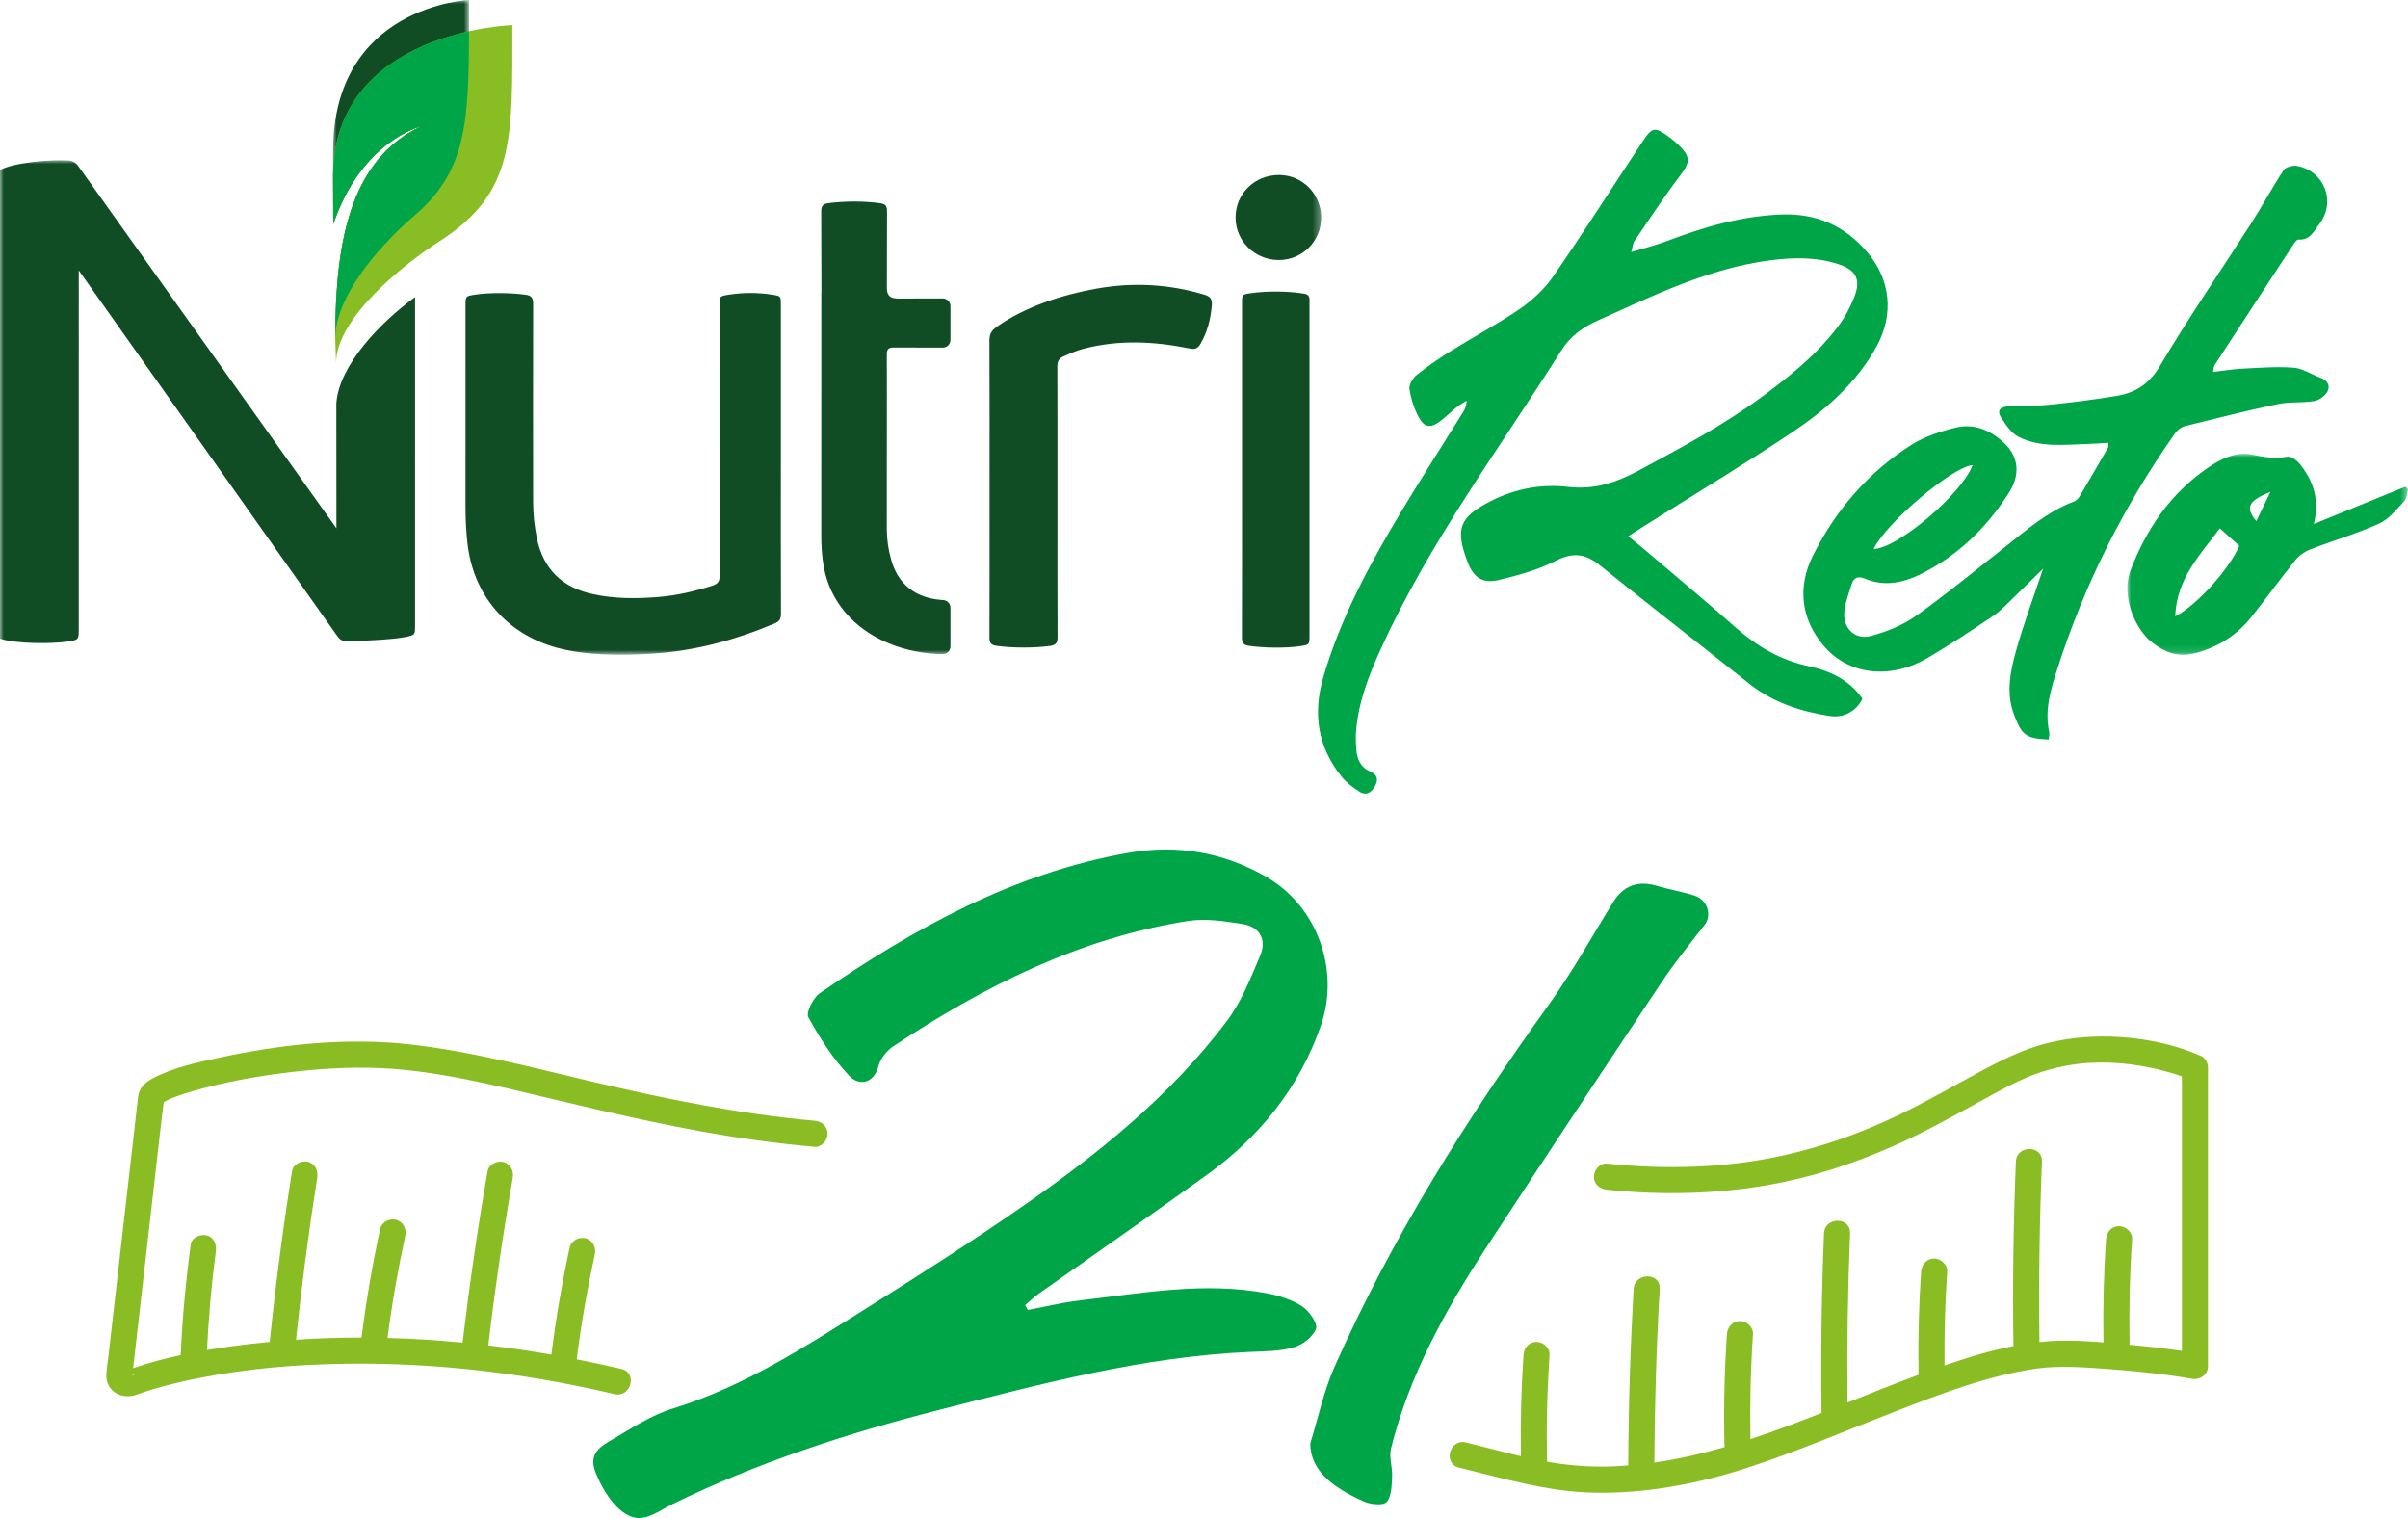
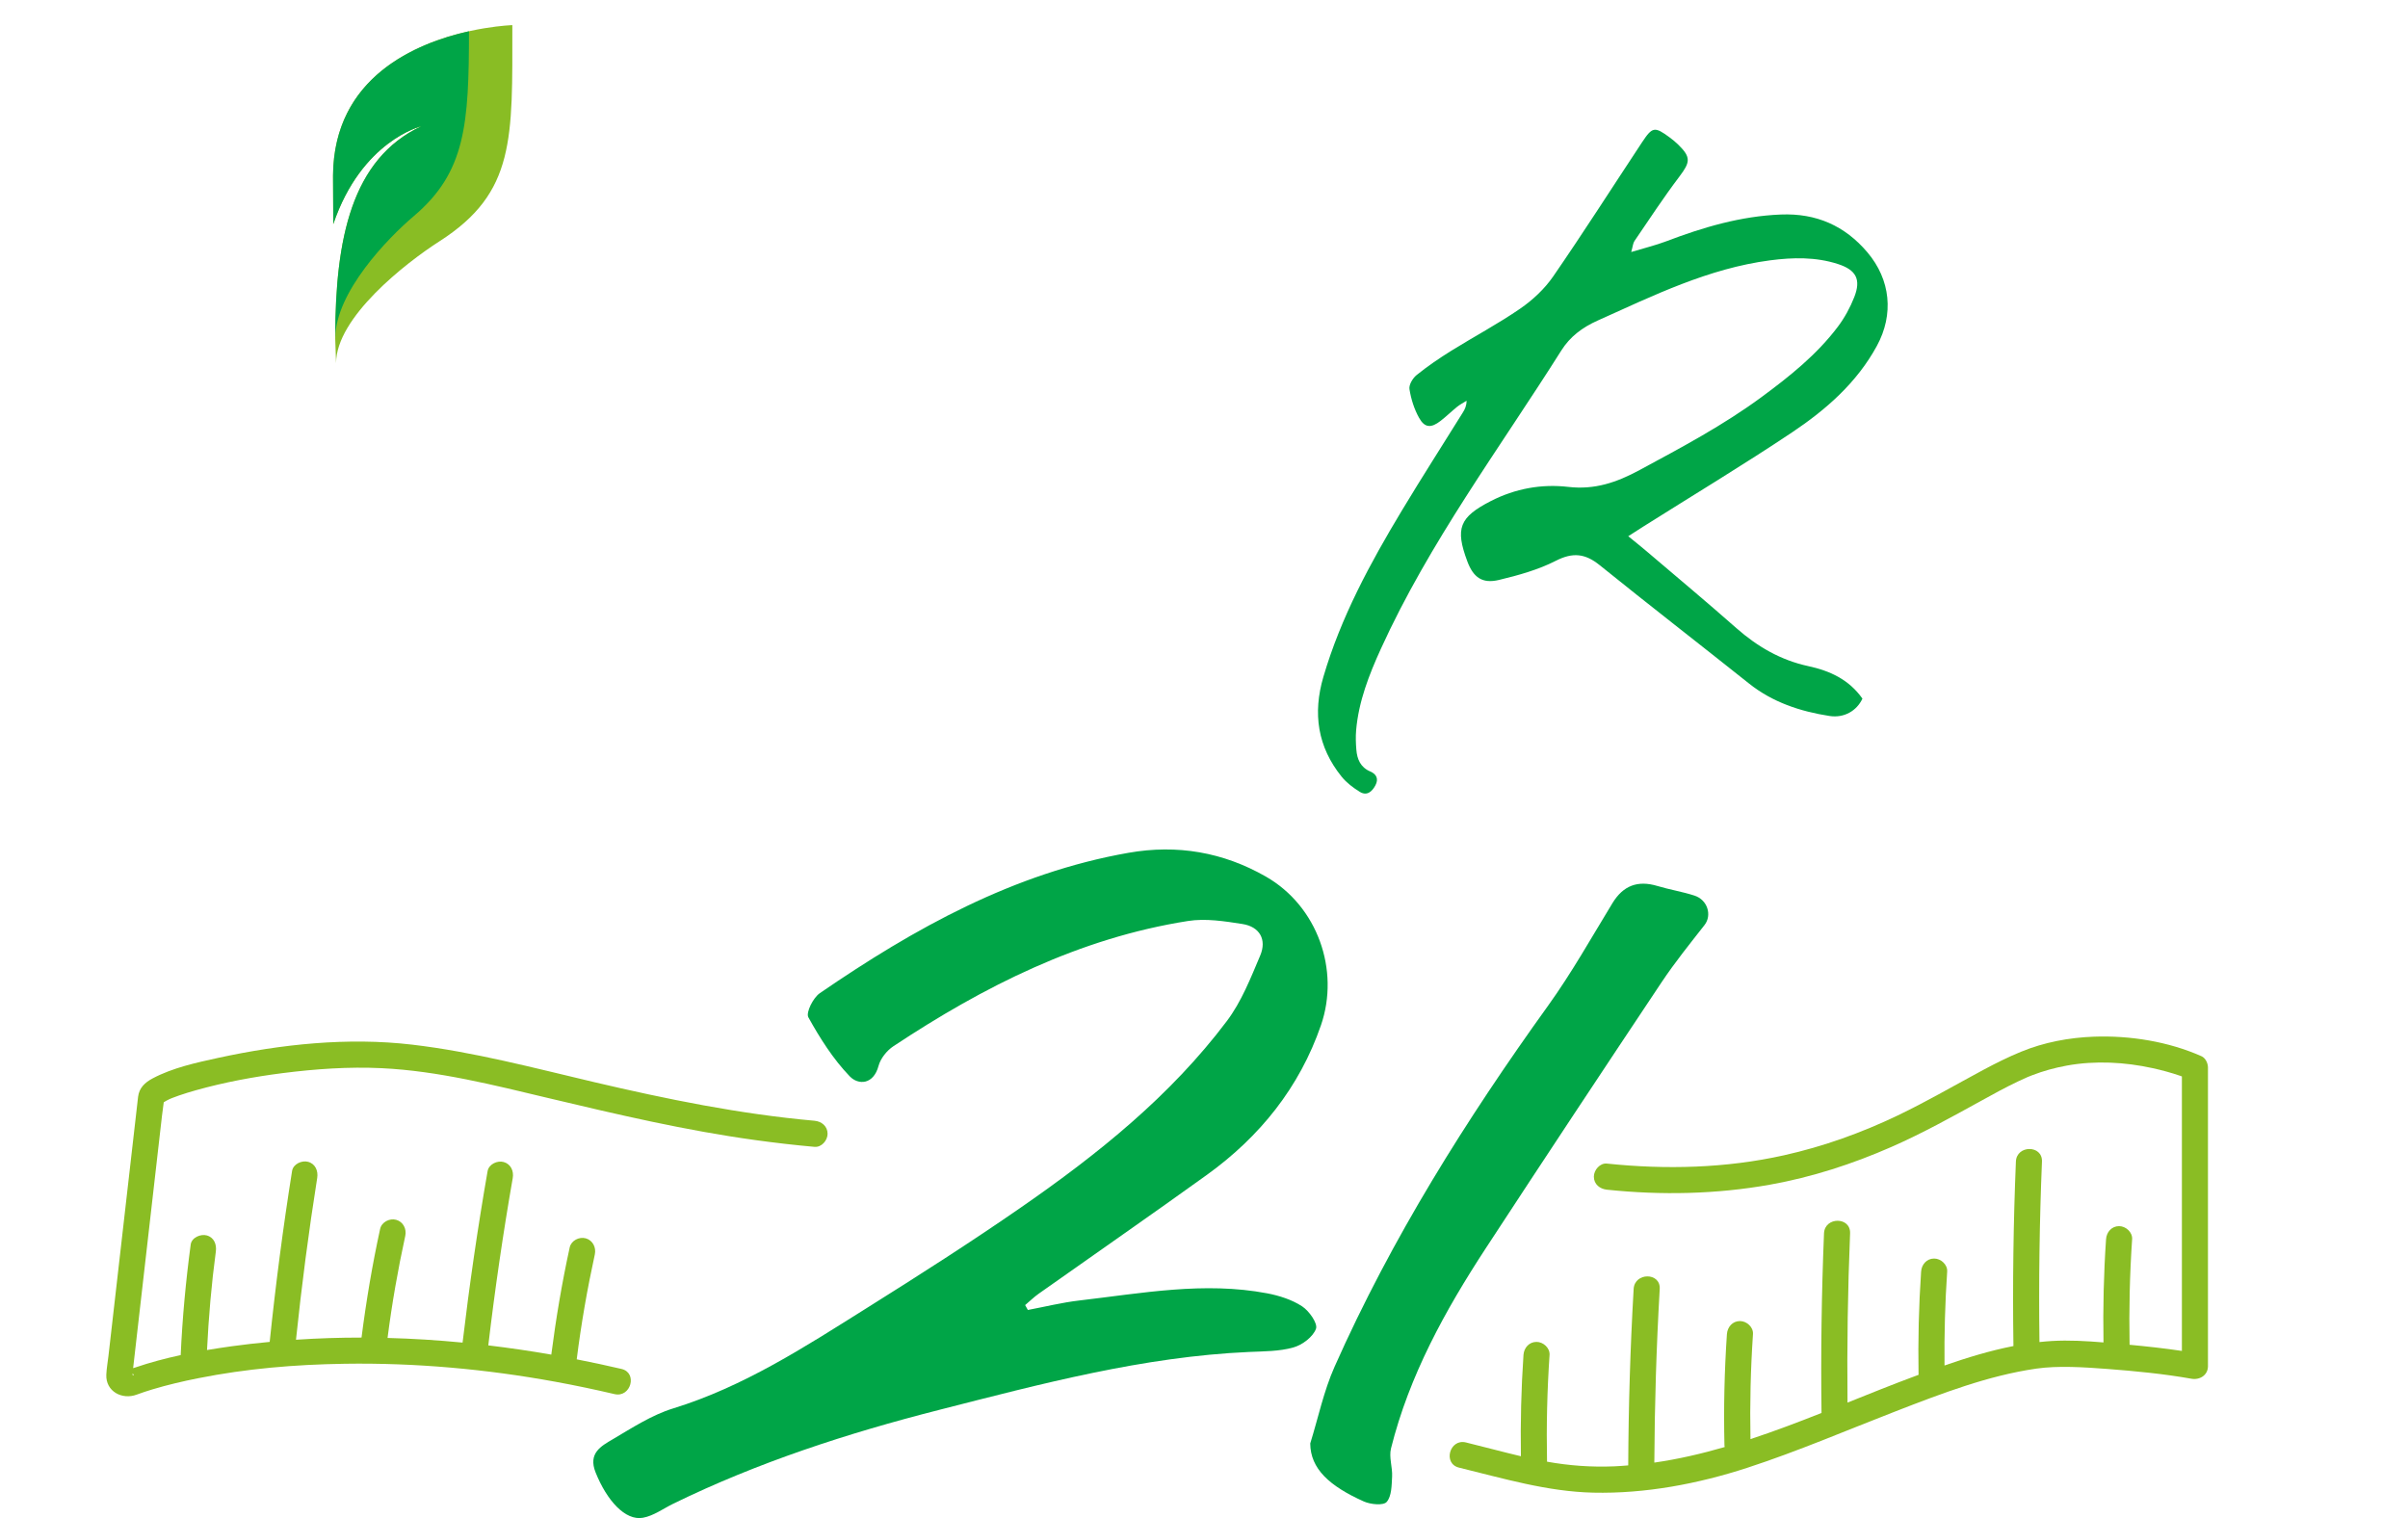
<svg xmlns="http://www.w3.org/2000/svg" xmlns:xlink="http://www.w3.org/1999/xlink" width="322px" height="203px" viewBox="0 0 322 203" version="1.1">
  <title>LOGO NUTRIRETO Copy</title>
  <defs>
    <polygon id="path-1" points="0 0 176.67 0 176.67 66.121 0 66.121" />
-     <polygon id="path-3" points="2.27373675e-13 0 18.182 0 18.182 45.199 2.27373675e-13 45.199" />
    <polygon id="path-5" points="0 0 37.53 0 37.53 26.88 0 26.88" />
  </defs>
  <g id="Page-1" stroke="none" stroke-width="1" fill="none" fill-rule="evenodd">
    <g id="LOGO-NUTRIRETO-Copy">
      <g id="Group-3" transform="translate(0, 21.43)">
        <mask id="mask-2" fill="white">
          <use xlink:href="#path-1" />
        </mask>
        <g id="Clip-2" />
-         <path d="M119.583,25.038 C121.744,25.049 123.906,25.053 126.067,25.054 C126.633,25.055 127.093,24.595 127.093,24.027 L127.093,19.507 C127.093,18.94 126.634,18.48 126.067,18.48 C124.239,18.481 121.962,18.482 120.133,18.488 C119.035,18.494 118.588,18.121 118.594,17.021 C118.615,13.791 118.59,10.04 118.615,6.811 C118.62,6.139 118.41,5.855 117.737,5.753 C115.662,5.442 112.779,5.45 110.704,5.748 C109.974,5.854 109.809,6.193 109.814,6.876 C109.843,10.425 109.81,13.974 109.843,17.523 C109.843,17.64 109.839,17.745 109.827,17.839 C109.829,27.107 109.831,43.531 109.822,50.187 C109.819,51.579 109.904,52.962 110.15,54.331 C111.011,59.114 114.27,62.712 118.862,64.603 C121.179,65.557 123.584,65.999 126.044,66.041 C126.619,66.05 127.093,65.59 127.093,65.013 L127.093,59.836 C127.093,59.297 126.678,58.844 126.141,58.812 C126.04,58.806 125.936,58.799 125.833,58.79 C122.388,58.499 120.077,56.7 119.156,53.375 C118.798,52.078 118.593,50.752 118.584,49.415 C118.56,45.557 118.621,29.97 118.584,26.035 C118.577,25.25 118.803,25.033 119.583,25.038 M44.975,32.523 C44.977,36.697 44.987,44.089 44.988,49.21 C34.301,34.204 20.824,15.323 10.506,0.834 C10.145,0.326 9.719,0.066 9.11,0.028 C6.884,-0.111 1.987,0.257 -0,1.302 L-0,63.966 C2.067,64.684 6.957,64.676 9.08,64.355 C10.535,64.134 10.531,64.096 10.531,62.613 C10.531,46.716 10.531,30.819 10.532,14.922 L10.532,14.731 C17.21,24.167 40.886,57.623 45.097,63.619 C45.464,64.141 45.863,64.352 46.499,64.333 C48.172,64.283 52.571,64.096 54.207,63.756 C55.505,63.486 55.501,63.469 55.502,62.178 C55.502,47.552 55.502,32.924 55.503,18.298 C50.827,21.698 45.309,27.455 44.975,32.523 M176.67,7.641 C176.657,4.508 174.149,1.973 171.054,1.967 C167.776,1.958 165.213,4.468 165.222,7.671 C165.233,10.828 167.796,13.336 171.014,13.339 C174.158,13.342 176.683,10.799 176.67,7.641 M166.072,63.821 C166.07,64.515 166.268,64.82 166.989,64.925 C169.011,65.219 171.849,65.268 173.868,64.97 C175.108,64.787 175.107,64.767 175.107,63.533 C175.108,48.747 175.108,33.962 175.108,19.178 C175.108,19.023 175.098,18.868 175.106,18.715 C175.132,18.195 174.925,17.936 174.377,17.842 C172.256,17.478 169.315,17.469 167.194,17.785 C166.084,17.951 166.085,17.975 166.085,19.081 L166.085,41.374 C166.085,48.857 166.093,56.339 166.072,63.821 M132.31,63.829 C132.309,64.526 132.509,64.822 133.227,64.927 C135.353,65.236 138.285,65.231 140.413,64.945 C141.192,64.841 141.419,64.516 141.415,63.747 C141.387,57.807 141.401,51.867 141.401,45.928 C141.401,39.807 141.408,33.687 141.388,27.567 C141.385,26.915 141.579,26.516 142.181,26.244 C143.073,25.842 143.963,25.449 144.911,25.203 C149.635,23.975 154.37,24.209 159.094,25.175 C159.804,25.321 160.172,25.161 160.521,24.563 C161.467,22.95 161.898,21.203 162.048,19.36 C162.11,18.598 161.851,18.216 161.083,17.983 C156.323,16.548 151.498,16.294 146.621,17.164 C142.066,17.975 137.008,19.598 133.219,22.315 C132.572,22.78 132.302,23.283 132.306,24.1 C132.339,30.657 132.323,37.213 132.324,43.771 C132.324,50.456 132.333,57.143 132.31,63.829 M104.416,19.306 C104.416,18.174 104.416,18.164 103.321,17.986 C101.38,17.672 99.436,17.675 97.496,17.971 C96.211,18.167 96.213,18.185 96.213,19.523 C96.212,31.535 96.205,43.546 96.229,55.558 C96.23,56.308 95.987,56.649 95.285,56.874 C92.929,57.628 90.533,58.195 88.07,58.399 C85.123,58.641 82.176,58.647 79.262,58.012 C75.217,57.129 72.682,54.719 71.813,50.629 C71.471,49.015 71.293,47.378 71.29,45.731 C71.277,36.883 71.273,28.035 71.293,19.187 C71.295,18.425 71.082,18.093 70.296,17.985 C68.296,17.71 65.487,17.671 63.494,17.978 C62.249,18.17 62.249,18.181 62.249,19.478 C62.249,28.455 62.251,37.43 62.247,46.407 C62.247,48.002 62.331,49.591 62.505,51.176 C63.273,58.149 67.735,63.355 74.492,65.191 C78.394,66.251 83.172,66.226 87.16,65.981 C92.891,65.629 98.332,64.161 103.598,61.934 C104.21,61.675 104.433,61.332 104.431,60.663 C104.407,53.746 104.416,46.826 104.416,39.908 C104.416,33.04 104.417,26.172 104.416,19.306" id="Fill-1" fill="#104D24" mask="url(#mask-2)" />
      </g>
      <g id="Group-6" transform="translate(44.531, 0)">
        <mask id="mask-4" fill="white">
          <use xlink:href="#path-3" />
        </mask>
        <g id="Clip-5" />
        <path d="M18.18,-9.1142738e-05 C18.18,-9.1142738e-05 0.001,0.731 2.27373675e-13,20.283 C2.27373675e-13,23.852 0.016,27.082 0.041,29.949 C3.838,18.79 11.797,16.889 11.797,16.889 C2.524,21.229 0.337,31.876 0.299,44.856 C0.305,45.079 0.309,45.199 0.309,45.199 C0.309,39.089 7.344,31.822 10.795,28.905 C18.504,22.387 18.18,15.19 18.18,-9.1142738e-05" id="Fill-4" fill="#104D24" mask="url(#mask-4)" />
      </g>
      <path d="M68.509,3.36 C68.509,3.36 44.532,4.09 44.532,23.643 C44.532,25.901 44.54,28.021 44.555,30.003 C48.345,18.796 56.327,16.889 56.327,16.889 C46.972,21.267 44.826,32.062 44.826,45.199 L44.822,45.195 C44.887,47.393 44.939,48.559 44.939,48.559 C44.939,42.45 54.217,35.183 58.768,32.265 C68.938,25.748 68.509,18.55 68.509,3.36" id="Fill-7" fill="#89BD24" />
      <path d="M44.536,23.424 C44.542,25.776 44.555,27.945 44.573,29.949 C48.369,18.79 56.328,16.888 56.328,16.888 C47.055,21.229 44.867,31.876 44.829,44.857 C44.836,45.078 44.84,45.199 44.84,45.199 C44.84,39.089 51.874,31.823 55.325,28.905 C62.292,23.017 62.699,16.571 62.713,4.179 C55.657,5.747 44.659,10.3 44.536,23.424" id="Fill-9" fill="#00A547" />
      <path d="M217.73,71.706 C218.669,72.472 219.418,73.061 220.141,73.68 C224.168,77.111 228.233,80.5 232.2,84.001 C235.01,86.479 238.142,88.287 241.795,89.072 C244.723,89.702 247.259,90.885 249.047,93.42 C248.291,95.041 246.612,96.048 244.635,95.74 C240.727,95.129 237.047,93.922 233.877,91.398 C227.234,86.105 220.516,80.907 213.906,75.571 C211.97,74.01 210.318,73.829 208.041,74.992 C205.683,76.196 203.039,76.929 200.444,77.551 C198.205,78.088 197.013,77.207 196.213,75.069 C194.564,70.654 195.15,69.16 199.35,67.004 C202.615,65.329 206.135,64.693 209.709,65.108 C213.245,65.517 216.171,64.516 219.245,62.858 C224.844,59.836 230.448,56.862 235.581,53.077 C239.317,50.321 242.94,47.43 245.755,43.695 C246.66,42.495 247.411,41.12 247.958,39.719 C248.881,37.357 248.207,36.095 245.767,35.305 C242.798,34.345 239.746,34.413 236.701,34.812 C228.453,35.892 221.095,39.519 213.632,42.869 C211.599,43.782 209.954,45.008 208.784,46.863 C200.486,60.011 191.133,72.524 184.649,86.766 C183.067,90.243 181.676,93.797 181.343,97.657 C181.269,98.512 181.301,99.386 181.371,100.244 C181.472,101.525 181.93,102.611 183.229,103.162 C184.087,103.524 184.366,104.177 183.923,105.012 C183.479,105.851 182.787,106.476 181.832,105.884 C180.941,105.335 180.055,104.667 179.404,103.859 C176.187,99.868 175.526,95.405 176.966,90.502 C179.309,82.52 183.228,75.294 187.483,68.23 C190.133,63.828 192.908,59.504 195.623,55.142 C195.88,54.727 196.105,54.288 196.111,53.588 C195.688,53.855 195.239,54.086 194.852,54.396 C194.099,55.002 193.408,55.684 192.646,56.274 C191.374,57.262 190.521,57.236 189.762,55.877 C189.109,54.712 188.684,53.358 188.474,52.036 C188.38,51.459 188.915,50.564 189.435,50.148 C190.895,48.973 192.454,47.907 194.047,46.916 C197.113,45.008 200.318,43.313 203.285,41.269 C204.957,40.117 206.545,38.631 207.693,36.965 C211.763,31.062 215.619,25.012 219.575,19.029 C220.96,16.934 221.261,16.899 223.276,18.382 C223.686,18.683 224.079,19.013 224.44,19.367 C226.137,21.032 226.023,21.691 224.58,23.598 C222.464,26.391 220.542,29.33 218.564,32.226 C218.366,32.514 218.348,32.928 218.129,33.699 C219.929,33.155 221.392,32.804 222.786,32.275 C227.749,30.387 232.776,28.9 238.148,28.685 C242.88,28.497 246.693,30.185 249.709,33.74 C252.811,37.401 253.276,42.037 250.977,46.255 C248.299,51.172 244.185,54.777 239.646,57.811 C233.137,62.16 226.425,66.202 219.799,70.378 C219.204,70.753 218.613,71.139 217.73,71.706" id="Fill-11" fill="#00A547" />
-       <path d="M250.547,73.407 C253.713,73.368 262.33,66.07 263.776,62.202 C261.099,62.391 252.177,69.946 250.547,73.407 M273.957,98.888 C270.845,98.774 270.36,98.235 269.371,95.708 C268.201,92.722 268.802,89.844 269.591,87.017 C270.581,83.467 271.883,80.005 273.204,76.049 C271.72,77.504 270.506,78.719 269.265,79.905 C268.388,80.743 267.559,81.667 266.564,82.336 C263.67,84.286 260.761,86.225 257.751,87.987 C252.721,90.931 247.145,90.247 243.847,86.335 C240.765,82.68 240.372,78.424 242.41,74.333 C245.443,68.243 249.831,63.129 255.635,59.46 C257.391,58.35 259.504,57.675 261.545,57.177 C263.982,56.58 266.173,57.536 267.972,59.214 C269.978,61.087 270.151,63.503 268.673,65.835 C265.724,70.486 261.927,74.205 256.984,76.701 C254.535,77.937 252.015,78.488 249.363,77.374 C248.469,76.998 247.873,77.227 247.595,78.147 C247.245,79.308 246.784,80.464 246.639,81.654 C246.356,83.977 248.031,85.648 250.268,85.024 C252.337,84.447 254.453,83.6 256.187,82.366 C260.244,79.481 264.095,76.308 268.009,73.224 C270.96,70.898 273.785,68.388 277.386,67.042 C277.684,66.93 277.954,66.607 278.125,66.317 C279.396,64.178 280.64,62.023 281.883,59.867 C281.947,59.755 281.911,59.586 281.937,59.212 C280.946,59.269 280.01,59.344 279.075,59.371 C275.981,59.465 272.812,59.866 269.937,58.426 C268.961,57.937 268.223,56.811 267.596,55.836 C266.96,54.851 267.526,54.369 268.614,54.34 C270.535,54.287 272.467,54.29 274.375,54.094 C277.248,53.799 280.113,53.415 282.964,52.955 C285.536,52.541 287.392,51.361 288.855,48.893 C292.713,42.389 297.01,36.146 301.089,29.769 C302.561,27.466 303.854,25.046 305.361,22.767 C305.639,22.346 306.597,22.082 307.156,22.187 C310.837,22.88 312.42,27.002 310.14,29.966 C309.443,30.873 308.901,32.152 307.355,32.034 C307.153,32.021 306.873,32.378 306.715,32.62 C303.175,38.021 299.648,43.429 296.129,48.843 C296.03,48.995 296.04,49.22 295.93,49.734 C297.351,49.571 298.612,49.357 299.882,49.295 C302.156,49.182 304.448,49 306.708,49.167 C307.906,49.258 309.044,50.06 310.23,50.478 C311.172,50.811 311.659,51.522 311.242,52.335 C310.937,52.927 310.134,53.512 309.473,53.624 C307.883,53.895 306.206,53.697 304.635,54.027 C300.465,54.905 296.328,55.941 292.191,56.972 C291.703,57.093 291.177,57.488 290.881,57.906 C283.998,67.65 278.704,78.196 275.069,89.565 C274.203,92.273 273.383,95.003 274.022,97.913 C274.083,98.189 273.987,98.501 273.957,98.888" id="Fill-13" fill="#00A547" />
      <g id="Group-17" transform="translate(284.47, 60.681)">
        <mask id="mask-6" fill="white">
          <use xlink:href="#path-5" />
        </mask>
        <g id="Clip-16" />
-         <path d="M19.129,5.102 C16.133,6.289 15.746,7.198 17.246,9.006 C17.903,7.641 18.516,6.371 19.129,5.102 M6.401,21.742 C9.371,20.202 13.664,15.358 14.969,12.296 C14.141,11.555 13.317,10.822 12.365,9.972 C9.717,13.516 6.583,16.717 6.401,21.742 M24.944,9.384 C29.261,7.626 33.222,6.013 37.185,4.399 C37.299,4.513 37.415,4.628 37.53,4.743 C37.374,5.279 37.374,5.967 37.031,6.33 C35.999,7.42 34.994,8.737 33.688,9.324 C30.691,10.675 27.506,11.605 24.432,12.798 C23.696,13.084 22.956,13.616 22.461,14.231 C20.453,16.725 18.577,19.325 16.582,21.83 C14.551,24.379 11.895,26.008 8.719,26.736 C6.674,27.204 4.916,26.486 3.328,25.246 C1.008,23.434 -0.867,18.984 0.419,15.609 C2.541,10.034 5.76,5.342 10.691,1.925 C12.478,0.688 14.515,-0.341 16.674,0.107 C18.279,0.441 19.743,0.703 21.372,0.38 C21.867,0.28 22.687,0.887 23.083,1.388 C24.823,3.58 25.749,6.045 24.944,9.384" id="Fill-15" fill="#00A547" mask="url(#mask-6)" />
      </g>
      <path d="M137.446,175.171 C139.746,174.738 142.03,174.168 144.348,173.9 C152.687,172.933 161.019,171.347 169.444,172.944 C171.066,173.253 172.757,173.794 174.118,174.683 C175.06,175.299 176.233,176.965 175.975,177.683 C175.585,178.766 174.153,179.845 172.952,180.183 C171.075,180.713 169.025,180.696 167.042,180.784 C152.844,181.416 139.208,185.057 125.547,188.541 C113.34,191.654 101.391,195.528 90.037,201.074 C88.692,201.732 87.4,202.697 85.98,202.955 C83.614,203.387 81.151,200.658 79.646,196.903 C78.611,194.324 80.369,193.381 81.942,192.457 C84.542,190.926 87.158,189.216 90.001,188.34 C99.468,185.424 107.639,180.099 115.89,174.922 C122.867,170.546 129.816,166.109 136.584,161.419 C146.81,154.332 156.504,146.562 164.055,136.538 C166.001,133.957 167.241,130.792 168.518,127.772 C169.417,125.642 168.448,123.92 166.136,123.559 C163.741,123.185 161.212,122.785 158.862,123.156 C144.356,125.436 131.562,131.893 119.468,139.902 C118.592,140.481 117.745,141.535 117.481,142.526 C116.802,145.072 114.764,145.108 113.63,143.931 C111.42,141.632 109.648,138.842 108.094,136.033 C107.745,135.404 108.736,133.419 109.626,132.809 C122.273,124.131 135.531,116.74 150.908,114.037 C157.42,112.893 163.568,113.952 169.272,117.217 C176.183,121.171 179.182,129.725 176.642,137.09 C173.779,145.39 168.477,151.998 161.38,157.109 C153.936,162.468 146.392,167.692 138.903,172.991 C138.258,173.446 137.688,174.008 137.082,174.519 L137.446,175.171 Z" id="Fill-18" fill="#00A547" />
      <path d="M175.207,193.02 C176.27,189.6 177.007,186.034 178.45,182.783 C186.093,165.575 196.05,149.724 207.025,134.462 C210.161,130.099 212.807,125.38 215.61,120.783 C217.061,118.399 219.009,117.686 221.644,118.478 C223.271,118.966 224.967,119.236 226.58,119.758 C228.354,120.331 228.95,122.393 227.931,123.696 C225.967,126.208 223.955,128.698 222.189,131.348 C214.312,143.161 206.473,155 198.702,166.885 C193.246,175.23 188.447,183.922 186.004,193.694 C185.714,194.862 186.219,196.205 186.153,197.456 C186.091,198.627 186.096,200.076 185.428,200.84 C184.987,201.349 183.271,201.18 182.367,200.776 C177.755,198.709 175.229,196.395 175.207,193.02" id="Fill-20" fill="#00A547" />
      <path d="M17.706,183.796 C17.723,183.775 17.729,183.734 17.741,183.7 C18.156,183.985 17.645,183.875 17.706,183.796 M108.921,149.868 C98.95,148.983 89.15,146.982 79.417,144.694 C71.371,142.802 63.328,140.655 55.101,139.69 C46.496,138.682 37.625,139.629 29.19,141.457 C26.25,142.097 23.096,142.78 20.414,144.202 C19.386,144.748 18.613,145.464 18.465,146.663 C18.442,146.86 18.42,147.056 18.399,147.253 C17.329,156.601 16.261,165.948 15.191,175.298 L14.502,181.321 C14.409,182.147 14.253,182.989 14.217,183.82 C14.122,186.083 16.349,187.215 18.277,186.492 C18.972,186.233 19.678,186.004 20.388,185.789 C22.408,185.181 24.467,184.7 26.534,184.291 C32.945,183.019 39.39,182.464 46.105,182.364 C55.532,182.223 64.968,183.07 74.241,184.765 C76.902,185.25 79.547,185.807 82.181,186.423 C84.364,186.931 85.296,183.566 83.107,183.056 C81.123,182.593 79.125,182.165 77.12,181.772 C77.711,177.06 78.528,172.377 79.541,167.738 C79.743,166.818 79.266,165.85 78.324,165.59 C77.451,165.35 76.382,165.884 76.18,166.81 C75.145,171.549 74.34,176.33 73.72,181.141 C70.925,180.653 68.114,180.243 65.296,179.905 C66.179,172.419 67.268,164.958 68.564,157.532 C68.727,156.605 68.317,155.652 67.347,155.385 C66.507,155.154 65.366,155.672 65.202,156.605 C63.875,164.215 62.766,171.862 61.856,179.533 C58.52,179.209 55.173,179 51.824,178.912 C52.41,174.329 53.208,169.773 54.193,165.261 C54.395,164.34 53.918,163.373 52.976,163.114 C52.103,162.873 51.034,163.408 50.831,164.333 C49.782,169.137 48.967,173.985 48.344,178.863 C45.42,178.861 42.497,178.956 39.58,179.151 C40.336,171.913 41.276,164.696 42.418,157.508 C42.565,156.578 42.179,155.629 41.2,155.36 C40.372,155.131 39.206,155.644 39.057,156.58 C37.85,164.17 36.855,171.794 36.063,179.44 C34.366,179.601 32.668,179.789 30.977,180.023 C29.88,180.177 28.781,180.343 27.682,180.528 C27.898,176.122 28.275,171.72 28.863,167.348 C28.987,166.415 28.64,165.474 27.646,165.201 C26.834,164.978 25.628,165.481 25.501,166.42 C24.842,171.328 24.386,176.256 24.162,181.204 C22.111,181.647 20.085,182.182 18.109,182.855 C18.012,182.89 17.908,182.921 17.803,182.951 L17.803,182.945 C17.979,181.41 18.154,179.874 18.33,178.337 C19.442,168.613 20.554,158.889 21.665,149.165 C21.732,148.583 21.832,147.989 21.896,147.398 C22.12,147.263 22.346,147.125 22.586,147.014 C22.654,146.981 22.723,146.951 22.79,146.921 C22.851,146.898 22.998,146.836 23.034,146.822 C23.327,146.713 23.618,146.602 23.912,146.499 C24.668,146.237 25.433,146.004 26.203,145.788 C29.993,144.724 33.898,143.996 37.8,143.498 C42.177,142.942 46.621,142.627 51.03,142.838 C58.602,143.202 66.076,145.111 73.467,146.869 C82.588,149.039 91.717,151.177 101.012,152.455 C103.643,152.817 106.277,153.124 108.921,153.359 C109.859,153.443 110.665,152.496 110.665,151.612 C110.665,150.601 109.862,149.952 108.921,149.868" id="Fill-22" fill="#8ABD24" />
      <path d="M294.388,141.241 C289.959,139.272 284.818,138.451 280.006,138.625 C276.673,138.745 273.336,139.374 270.246,140.645 C268.538,141.346 266.887,142.169 265.259,143.041 C261.423,145.096 257.666,147.29 253.741,149.172 C248.949,151.463 243.879,153.3 238.553,154.487 C230.784,156.219 222.775,156.418 214.877,155.595 C213.939,155.498 213.133,156.468 213.133,157.342 C213.133,158.366 213.936,158.989 214.877,159.087 C222.154,159.845 229.495,159.7 236.704,158.412 C242.307,157.409 247.717,155.655 252.923,153.369 C257.036,151.563 260.958,149.389 264.885,147.22 C266.508,146.323 268.136,145.429 269.81,144.63 C270.174,144.456 270.541,144.286 270.908,144.126 C270.983,144.091 271.061,144.059 271.136,144.025 C271.144,144.022 271.144,144.021 271.151,144.018 C271.16,144.015 271.161,144.014 271.171,144.011 C271.356,143.936 271.542,143.86 271.729,143.788 C273.233,143.206 274.797,142.778 276.382,142.49 C280.17,141.803 284.139,142.016 287.887,142.842 C289.119,143.113 290.336,143.448 291.53,143.855 C291.609,143.882 291.686,143.914 291.765,143.942 L291.765,156.206 L291.765,177.758 L291.765,180.646 C289.445,180.3 287.106,180.043 284.77,179.825 C284.681,175.115 284.79,170.406 285.11,165.707 C285.172,164.765 284.262,163.96 283.366,163.96 C282.369,163.96 281.687,164.763 281.624,165.707 C281.31,170.301 281.202,174.908 281.281,179.512 C278.981,179.322 276.66,179.183 274.371,179.32 C273.819,179.352 273.269,179.404 272.719,179.461 C272.612,171.415 272.721,163.368 273.053,155.328 C273.144,153.084 269.659,153.086 269.567,155.328 C269.228,163.529 269.12,171.739 269.237,179.946 C269.238,179.963 269.243,179.976 269.243,179.993 C266.117,180.605 263.037,181.546 260.022,182.596 C259.982,178.408 260.094,174.22 260.378,170.04 C260.442,169.098 259.531,168.295 258.636,168.295 C257.638,168.295 256.955,169.095 256.892,170.04 C256.58,174.636 256.471,179.241 256.55,183.845 C256.382,183.907 256.213,183.969 256.044,184.032 C253.04,185.147 250.048,186.353 247.051,187.556 C246.975,180.012 247.084,172.464 247.395,164.925 C247.487,162.679 244.002,162.684 243.908,164.925 C243.58,172.928 243.47,180.935 243.575,188.943 C240.43,190.188 237.27,191.387 234.074,192.441 C233.985,187.757 234.094,183.073 234.41,178.399 C234.475,177.458 233.565,176.653 232.668,176.653 C231.672,176.653 230.99,177.455 230.925,178.399 C230.589,183.345 230.479,188.302 230.595,193.258 C230.599,193.345 230.614,193.421 230.625,193.501 C227.538,194.393 224.409,195.123 221.218,195.58 C221.257,187.835 221.493,180.091 221.94,172.359 C222.069,170.116 218.582,170.124 218.453,172.359 C218,180.218 217.763,188.083 217.728,195.954 C217.12,196.001 216.513,196.053 215.899,196.079 C212.797,196.21 209.816,195.986 206.87,195.458 C206.776,190.696 206.885,185.937 207.208,181.185 C207.271,180.243 206.361,179.44 205.464,179.44 C204.468,179.44 203.784,180.24 203.721,181.185 C203.415,185.693 203.306,190.211 203.376,194.729 C200.916,194.15 198.476,193.484 196.022,192.885 C193.841,192.353 192.913,195.719 195.095,196.251 C201.027,197.699 206.897,199.46 213.05,199.6 C220.005,199.757 227.057,198.424 233.654,196.273 C240.407,194.07 246.946,191.256 253.567,188.691 C259.612,186.351 265.843,183.945 272.291,183.014 C275.184,182.596 278.67,182.821 281.78,183.056 C285.544,183.342 289.325,183.709 293.044,184.366 C294.142,184.562 295.251,183.902 295.251,182.683 L295.251,169.226 L295.251,147.674 L295.251,142.747 C295.251,142.186 294.932,141.482 294.388,141.241" id="Fill-24" fill="#8ABD24" />
    </g>
  </g>
</svg>